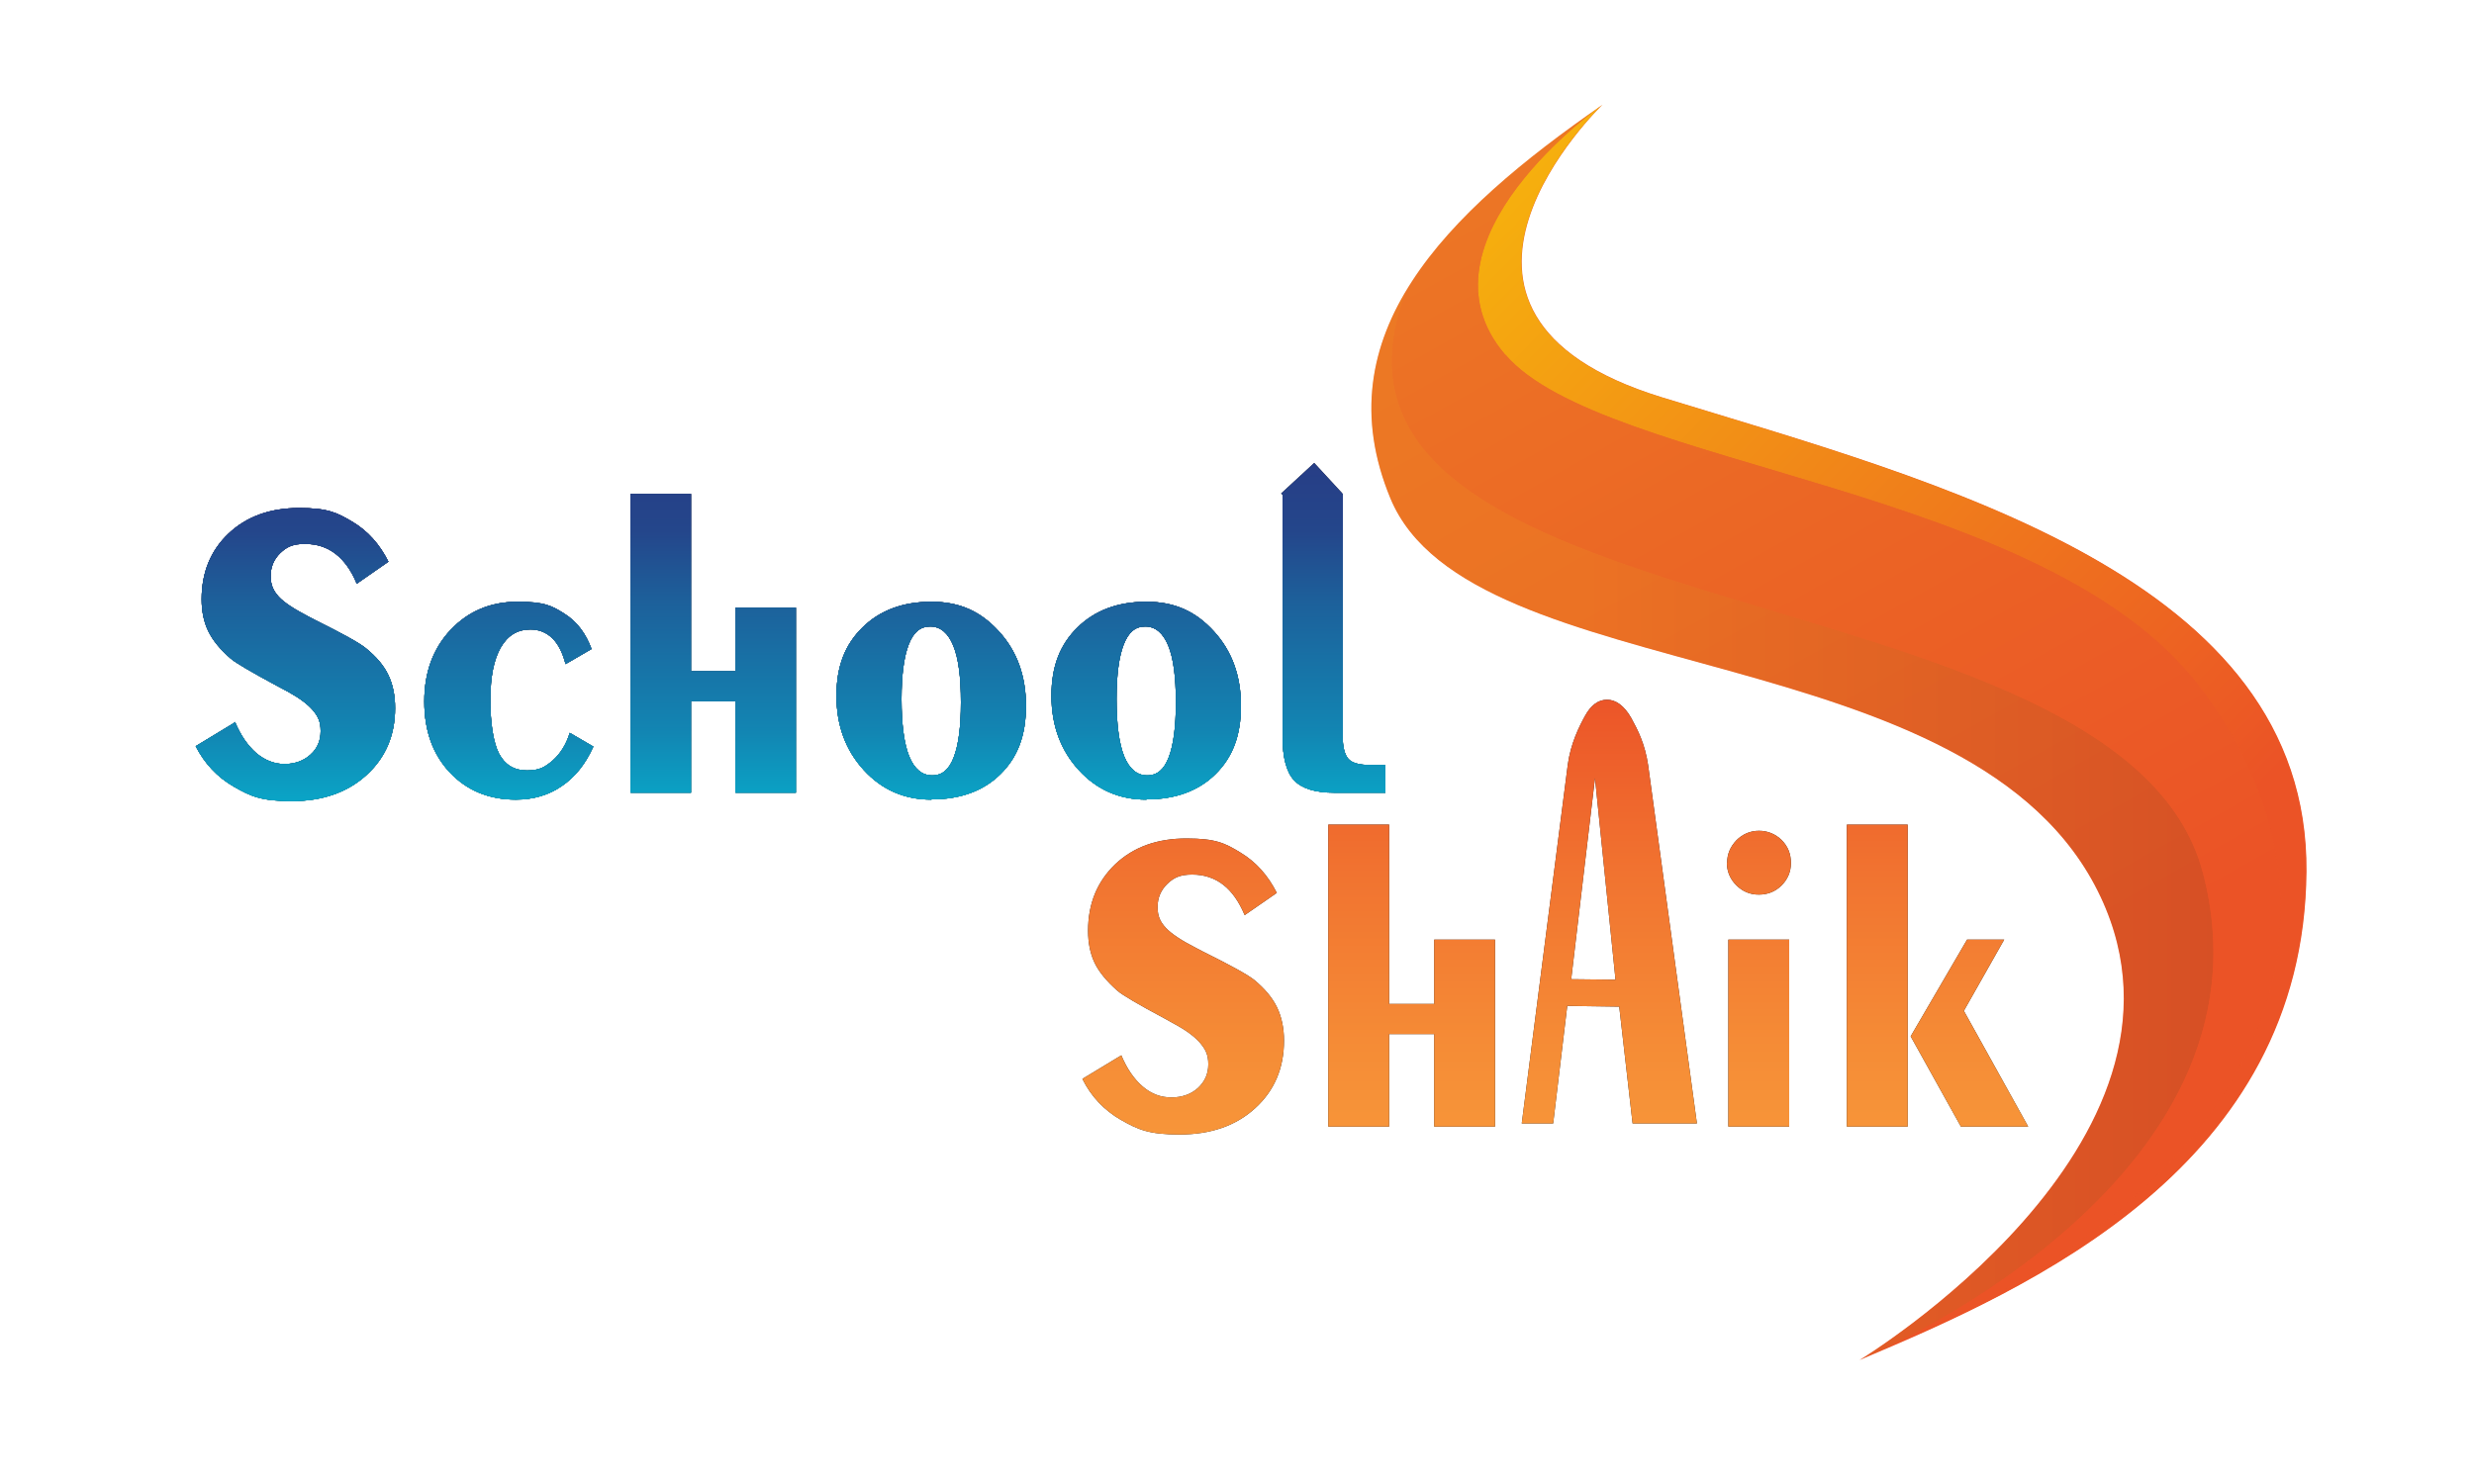
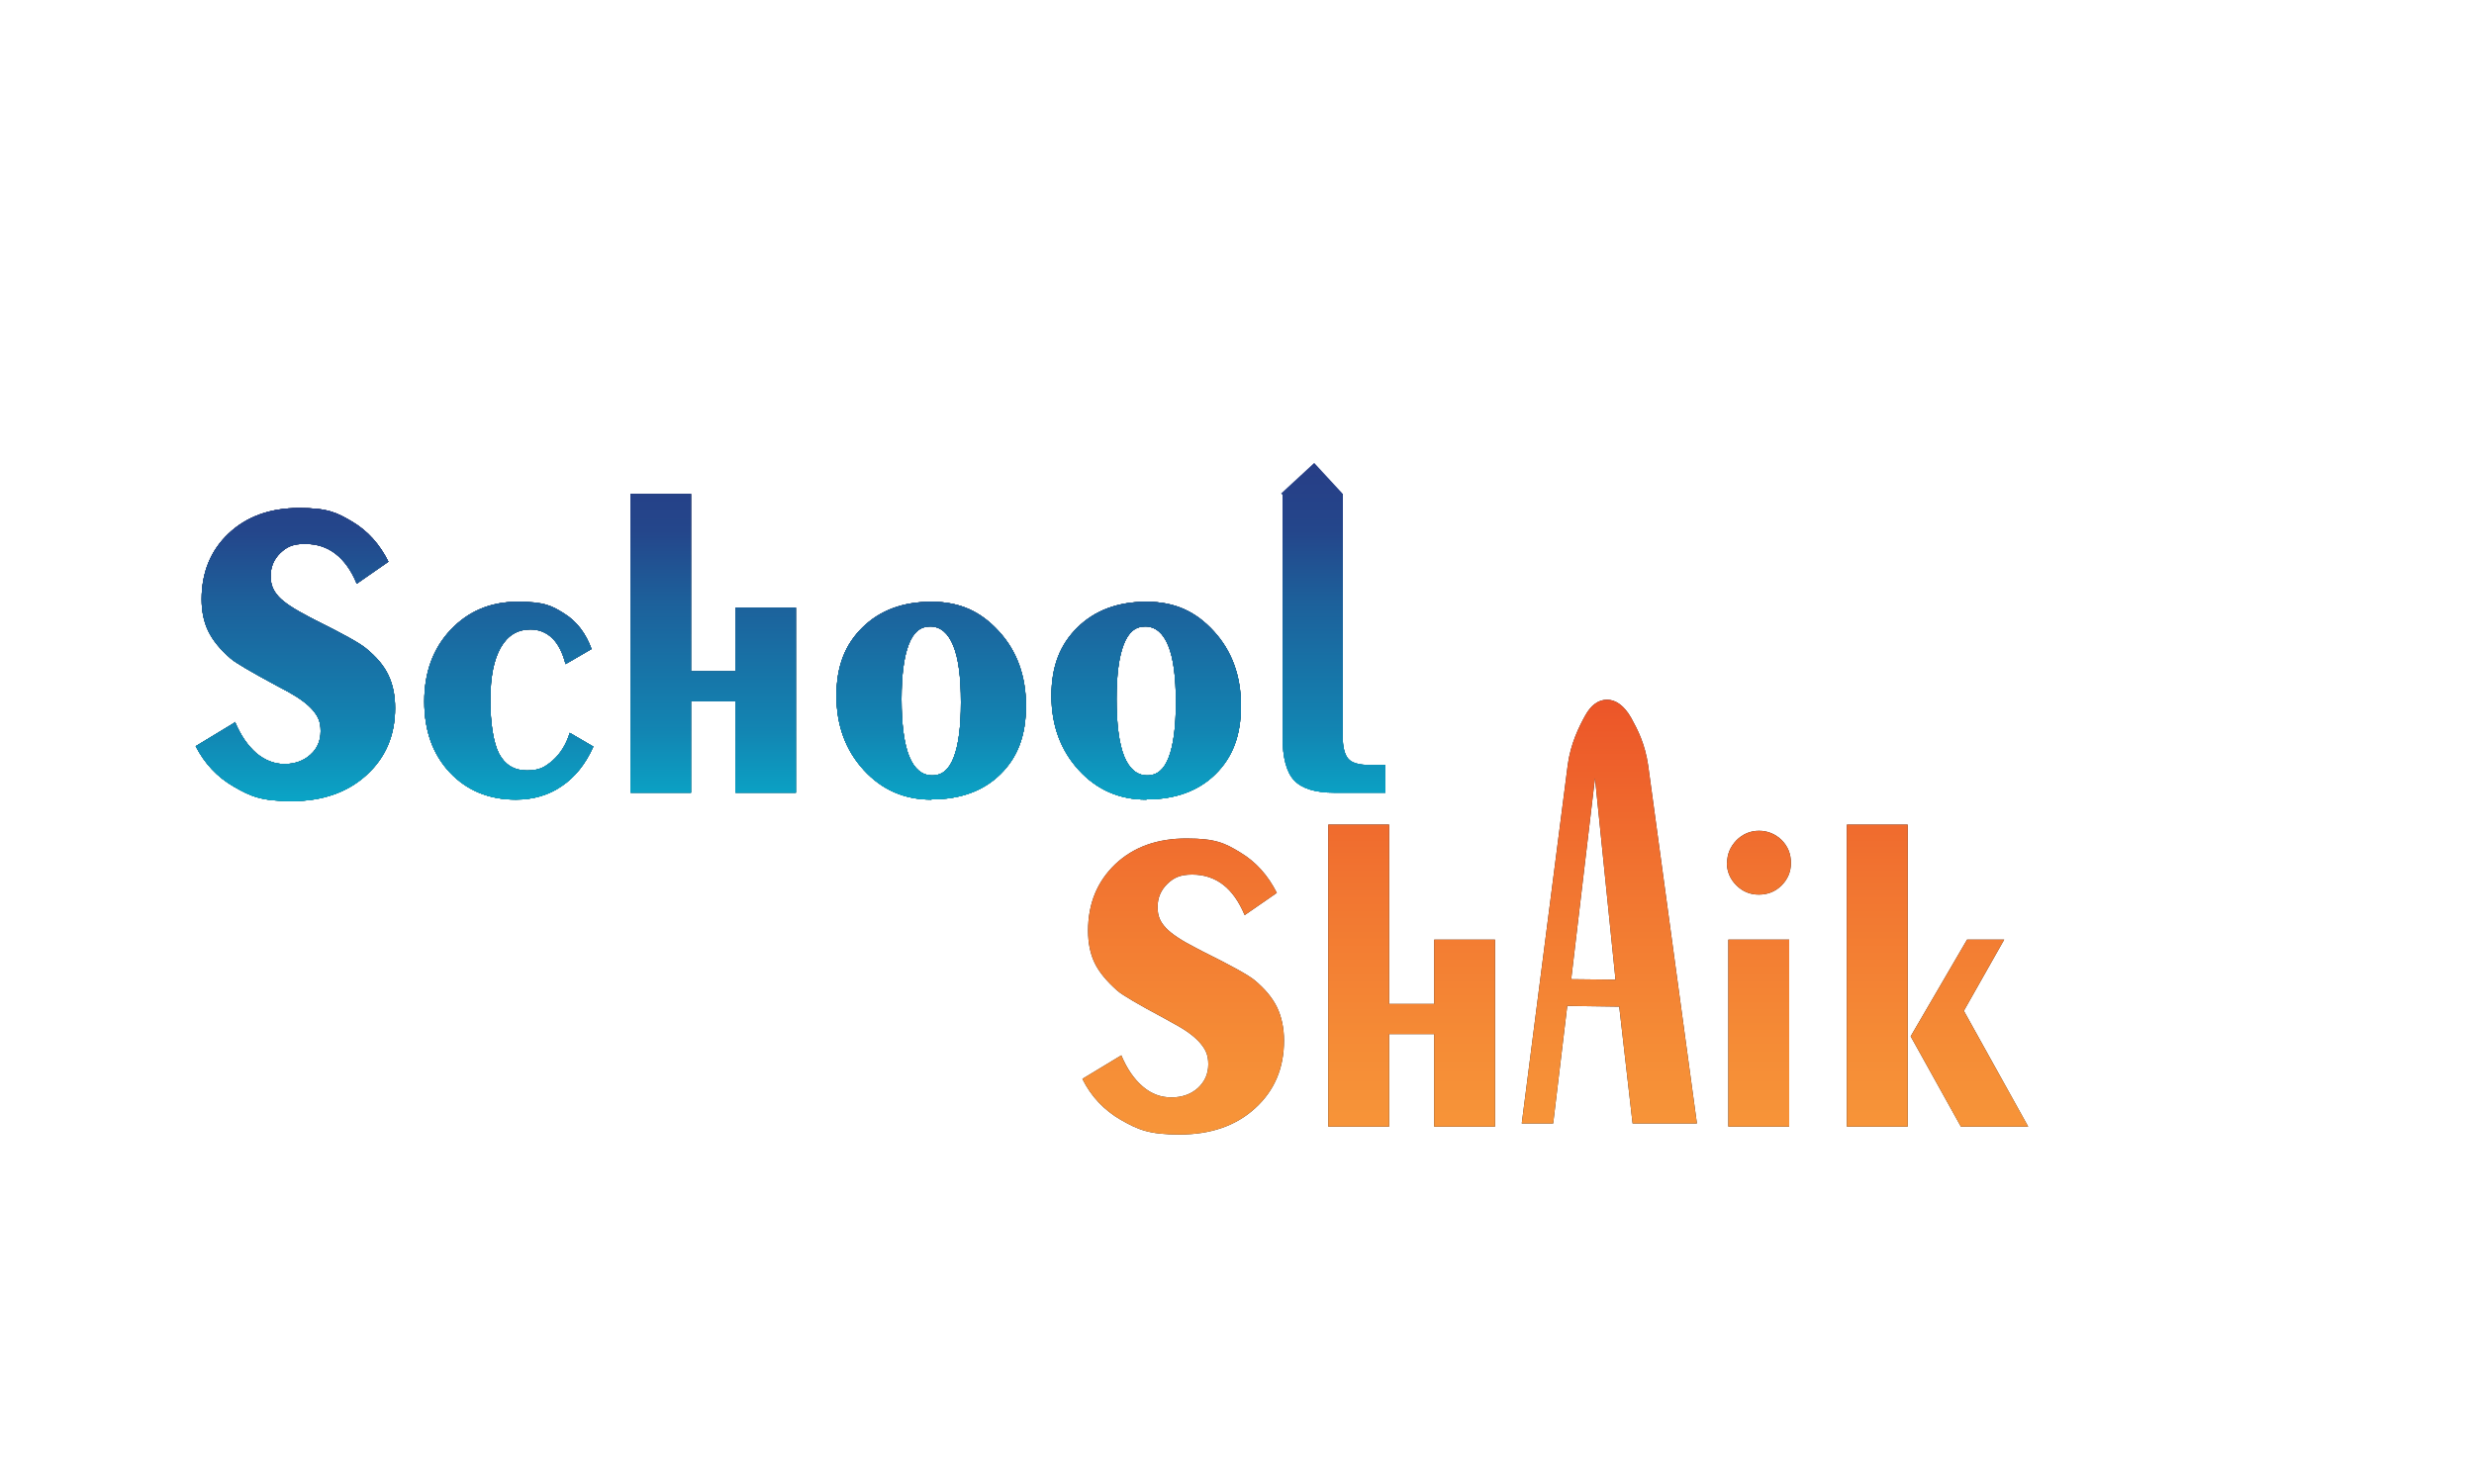
<svg xmlns="http://www.w3.org/2000/svg" xmlns:xlink="http://www.w3.org/1999/xlink" viewBox="0 0 1000 600">
  <defs>
    <style>      .st0 {        fill: url(#linear-gradient2);      }      .st1 {        clip-path: url(#clippath-21);      }      .st2 {        clip-path: url(#clippath-15);      }      .st3 {        clip-path: url(#clippath-4);      }      .st4 {        fill: url(#linear-gradient10);      }      .st5 {        clip-path: url(#clippath-22);      }      .st6 {        mask: url(#mask-1);      }      .st7 {        clip-path: url(#clippath-23);      }      .st8 {        fill: #231f20;      }      .st9 {        mask: url(#mask);      }      .st10 {        fill: url(#linear-gradient1);      }      .st11 {        clip-path: url(#clippath-25);      }      .st12 {        clip-path: url(#clippath-27);      }      .st13 {        fill: url(#linear-gradient9);      }      .st14 {        clip-path: url(#clippath-11);      }      .st15 {        fill: url(#linear-gradient8);      }      .st16 {        fill: url(#linear-gradient11);      }      .st17 {        fill: none;      }      .st18 {        clip-path: url(#clippath-28);      }      .st19 {        fill: url(#linear-gradient16);      }      .st20 {        mask: url(#mask-2);      }      .st21 {        clip-path: url(#clippath-1);      }      .st22 {        isolation: isolate;      }      .st23 {        clip-path: url(#clippath-20);      }      .st24 {        fill: url(#linear-gradient12);      }      .st25 {        clip-path: url(#clippath-3);      }      .st26 {        clip-path: url(#clippath-26);      }      .st27 {        fill: url(#linear-gradient7);      }      .st28 {        clip-path: url(#clippath-12);      }      .st29 {        fill: url(#linear-gradient4);      }      .st30 {        clip-path: url(#clippath-14);      }      .st31 {        mix-blend-mode: multiply;        opacity: .4;      }      .st32 {        clip-path: url(#clippath-19);      }      .st33 {        fill: url(#linear-gradient14);      }      .st34 {        fill: url(#linear-gradient5);      }      .st35 {        fill: url(#linear-gradient3);      }      .st36 {        fill: url(#linear-gradient15);      }      .st37 {        fill: url(#linear-gradient6);      }      .st38 {        clip-path: url(#clippath-2);      }      .st39 {        clip-path: url(#clippath-13);      }      .st40 {        fill: url(#linear-gradient13);      }      .st41 {        fill: url(#linear-gradient);      }      .st42 {        clip-path: url(#clippath-24);      }      .st43 {        clip-path: url(#clippath);      }      .st44 {        mask: url(#mask-3);      }    </style>
    <clipPath id="clippath">
      <rect class="st17" x="1759.1" y="-850.4" width="433.1" height="498" />
    </clipPath>
    <clipPath id="clippath-1">
      <rect class="st17" x="-192.6" y="-941.2" width="3233.4" height="1818.8" />
    </clipPath>
    <clipPath id="clippath-2">
      <rect class="st17" x="-192.6" y="-941.2" width="3233.4" height="1818.8" />
    </clipPath>
    <clipPath id="clippath-3">
      <rect class="st17" x="-192.5" y="-941.2" width="1050" height="1818.8" />
    </clipPath>
    <linearGradient id="linear-gradient" x1="3509.4" y1="2141.8" x2="3513" y2="2141.8" gradientTransform="translate(1359458.9 2228127) rotate(-90) scale(634.6 -634.6)" gradientUnits="userSpaceOnUse">
      <stop offset="0" stop-color="#2a3680" />
      <stop offset=".4" stop-color="#215f99" />
      <stop offset="1" stop-color="#11afcb" />
    </linearGradient>
    <clipPath id="clippath-4">
      <rect class="st17" x="1070.4" y="63" width="886.1" height="522.5" />
    </clipPath>
    <linearGradient id="linear-gradient1" x1="3513.9" y1="2142.2" x2="3517.6" y2="2142.2" gradientTransform="translate(608680.2 996766.5) rotate(-90) scale(283.4 -283.4)" gradientUnits="userSpaceOnUse">
      <stop offset="0" stop-color="#ec8124" />
      <stop offset="1" stop-color="#eb5326" />
    </linearGradient>
    <clipPath id="clippath-11">
      <path class="st17" d="M81.2,701.3c41.2,99.5,257.5,94.8,383.6,176.2h196.5c-46.4-140.6-249.5-193.4-405.3-241.3-177.6-54.6-38.1-188.4-38.1-188.4-101.7,70.2-180.2,148.5-136.6,253.5" />
    </clipPath>
    <linearGradient id="linear-gradient2" x1="3491.9" y1="2130.9" x2="3495.5" y2="2130.9" gradientTransform="translate(-496381.9 -813596.8) rotate(90) scale(233.1 -233.1)" xlink:href="#linear-gradient1" />
    <clipPath id="clippath-12">
      <rect class="st17" x="-192.6" y="-941.2" width="3233.4" height="1818.8" />
    </clipPath>
    <clipPath id="clippath-13">
      <rect class="st17" x="68.9" y="566.7" width="542.2" height="689.6" />
    </clipPath>
    <clipPath id="clippath-14">
      <path class="st17" d="M383.1,1256.3s274.2-112.5,221.1-314C551.2,740.9,3.6,793.5,91.8,566.7c-24.3,40.1-31.5,84.3-10.6,134.6,51.6,124.5,377.1,85.9,457.3,256.8,74.5,158.9-155.3,298.2-155.3,298.2" />
    </clipPath>
    <linearGradient id="linear-gradient3" x1="3481.4" y1="2148.5" x2="3485" y2="2148.5" gradientTransform="translate(-518831.4 321152.4) scale(149.1 -149.1)" gradientUnits="userSpaceOnUse">
      <stop offset="0" stop-color="#000" />
      <stop offset="1" stop-color="#fff" />
    </linearGradient>
    <mask id="mask" x="3.6" y="566.7" width="653.7" height="689.6" maskUnits="userSpaceOnUse">
      <rect class="st35" x="3.6" y="566.7" width="653.7" height="689.6" />
    </mask>
    <linearGradient id="linear-gradient4" x1="3481.4" y1="2148.5" x2="3485" y2="2148.5" gradientTransform="translate(-518831.5 321152.4) scale(149.1 -149.1)" gradientUnits="userSpaceOnUse">
      <stop offset="0" stop-color="#ec8124" />
      <stop offset="1" stop-color="#a43723" />
      <stop offset="1" stop-color="#a23523" />
    </linearGradient>
    <clipPath id="clippath-15">
      <path class="st17" d="M155.2,608.8c62.7,73.1,348.2,84,447,213.9,13.3,17.4,24.3,35.8,32.7,54.8h26.3c-46.4-140.6-249.5-193.4-405.3-241.3-177.6-54.6-38.1-188.4-38.1-188.4,0,0-125.3,87.9-62.6,161" />
    </clipPath>
    <linearGradient id="linear-gradient5" x1="3491.2" y1="2135.7" x2="3494.8" y2="2135.7" gradientTransform="translate(-574229.2 -939086.4) rotate(90) scale(269 -269)" gradientUnits="userSpaceOnUse">
      <stop offset="0" stop-color="#fff" />
      <stop offset="1" stop-color="#000" />
      <stop offset="1" stop-color="#000" />
    </linearGradient>
    <mask id="mask-1" x="-136.4" y="156.6" width="1012.3" height="1012.2" maskUnits="userSpaceOnUse">
      <rect class="st34" x="12.8" y="303.7" width="713.9" height="717.9" transform="translate(-363.9 468.9) rotate(-46)" />
    </mask>
    <linearGradient id="linear-gradient6" x1="3491.2" y1="2135.7" x2="3494.8" y2="2135.7" gradientTransform="translate(-574229.2 -939086.4) rotate(90) scale(269 -269)" gradientUnits="userSpaceOnUse">
      <stop offset="0" stop-color="#fce300" />
      <stop offset="1" stop-color="#eb5326" />
      <stop offset="1" stop-color="#eb5326" />
    </linearGradient>
    <linearGradient id="linear-gradient7" x1="628.7" y1="282.7" x2="628.7" y2="458.5" gradientUnits="userSpaceOnUse">
      <stop offset="0" stop-color="#ec5528" />
      <stop offset=".4" stop-color="#f17330" />
      <stop offset=".8" stop-color="#f58c36" />
      <stop offset="1" stop-color="#f79539" />
    </linearGradient>
    <linearGradient id="linear-gradient8" x1="319.7" y1="323.5" x2="319.7" y2="187.5" gradientUnits="userSpaceOnUse">
      <stop offset="0" stop-color="#0aa4c6" />
      <stop offset=".2" stop-color="#1286b3" />
      <stop offset=".6" stop-color="#1d5f9a" />
      <stop offset=".8" stop-color="#24468b" />
      <stop offset="1" stop-color="#273e86" />
    </linearGradient>
    <linearGradient id="linear-gradient9" gradientTransform="translate(275.8 -306.5) rotate(42.7)" xlink:href="#linear-gradient8" />
    <clipPath id="clippath-19">
      <rect class="st17" x="498.4" y="14.7" width="496.2" height="570.5" />
    </clipPath>
    <clipPath id="clippath-20">
-       <rect class="st17" x="-1737.6" y="-89.3" width="3704.4" height="2083.7" />
-     </clipPath>
+       </clipPath>
    <clipPath id="clippath-21">
      <rect class="st17" x="-1737.6" y="-89.3" width="3704.4" height="2083.7" />
    </clipPath>
    <clipPath id="clippath-22">
      <rect class="st17" x="-1737.6" y="-89.3" width="1202.9" height="2083.7" />
    </clipPath>
    <linearGradient id="linear-gradient10" x1="3509.6" y1="2144.5" x2="3513.8" y2="2144.5" gradientTransform="translate(1359724.9 2229453.8) rotate(-90) scale(634.6 -634.6)" xlink:href="#linear-gradient" />
    <clipPath id="clippath-23">
      <rect class="st17" x="-290.6" y="1061.3" width="1015.1" height="598.6" />
    </clipPath>
    <linearGradient id="linear-gradient11" x1="3514.3" y1="2148" x2="3518.5" y2="2148" gradientTransform="translate(609033.3 997986.8) rotate(-90) scale(283.4 -283.4)" xlink:href="#linear-gradient1" />
    <clipPath id="clippath-24">
      <path class="st17" d="M562,201.5c32.4,78.2,236.8,53.9,287.1,161.2,46.8,99.8-97.5,187.2-97.5,187.2,69-29.1,179.7-78.1,180.7-197.5,1-119.3-149.1-157.6-260.6-191.8-111.5-34.3-23.9-118.3-23.9-118.3-63.8,44.1-113.1,93.2-85.8,159.2" />
    </clipPath>
    <linearGradient id="linear-gradient12" x1="3480.7" y1="2122.6" x2="3484.8" y2="2122.6" gradientTransform="translate(-270405.2 -444577) rotate(90) scale(127.7 -127.7)" xlink:href="#linear-gradient1" />
    <clipPath id="clippath-25">
-       <rect class="st17" x="-1737.6" y="-89.3" width="3704.4" height="2083.7" />
-     </clipPath>
+       </clipPath>
    <clipPath id="clippath-26">
      <rect class="st17" x="554.3" y="117" width="340.4" height="432.9" />
    </clipPath>
    <clipPath id="clippath-27">
      <path class="st17" d="M751.6,549.9s172.1-70.6,138.8-197.1c-33.3-126.5-377.1-93.5-321.7-235.8-15.3,25.2-19.8,52.9-6.7,84.5,32.4,78.2,236.8,53.9,287.1,161.2,46.8,99.8-97.5,187.2-97.5,187.2" />
    </clipPath>
    <linearGradient id="linear-gradient13" x1="3462" y1="2157.5" x2="3466.2" y2="2157.5" gradientTransform="translate(-282202.9 176541.8) scale(81.7 -81.7)" xlink:href="#linear-gradient3" />
    <mask id="mask-2" x="513.4" y="117" width="410.4" height="432.9" maskUnits="userSpaceOnUse">
      <rect class="st40" x="513.4" y="117" width="410.4" height="432.9" />
    </mask>
    <linearGradient id="linear-gradient14" x1="3462" y1="2157.5" x2="3466.2" y2="2157.5" gradientTransform="translate(-282202.9 176541.8) scale(81.7 -81.7)" xlink:href="#linear-gradient4" />
    <clipPath id="clippath-28">
      <path class="st17" d="M608.5,143.4c39.3,45.9,218.6,52.7,280.6,134.3,61.5,80.8,45.1,192.7-126.8,267.6,69.1-29.7,168.9-79.6,169.9-192.9,1-119.3-149.1-157.6-260.6-191.8-111.5-34.3-23.9-118.3-23.9-118.3,0,0-78.6,55.2-39.3,101.1" />
    </clipPath>
    <linearGradient id="linear-gradient15" x1="3479.8" y1="2131.5" x2="3483.9" y2="2131.5" gradientTransform="translate(-313486 -513099.8) rotate(90) scale(147.4 -147.4)" xlink:href="#linear-gradient5" />
    <mask id="mask-3" x="308.9" y="-152.8" width="893" height="893.1" maskUnits="userSpaceOnUse">
      <rect class="st36" x="438.9" y="-21.3" width="633" height="630.1" transform="translate(19.6 633.7) rotate(-46)" />
    </mask>
    <linearGradient id="linear-gradient16" x1="3479.8" y1="2131.5" x2="3483.9" y2="2131.5" gradientTransform="translate(-313485.9 -513099.8) rotate(90) scale(147.4 -147.4)" xlink:href="#linear-gradient6" />
  </defs>
  <g class="st22">
    <g id="Layer_1">
      <g class="st43">
        <g class="st21">
          <g class="st38">
            <g class="st25">
              <rect class="st41" x="-681.8" y="-1046.1" width="2028.5" height="2028.5" transform="translate(119.9 225.7) rotate(-45)" />
            </g>
            <g class="st3">
              <rect class="st10" x="1015.5" y="-173.7" width="996" height="996" transform="translate(214 1165.2) rotate(-45)" />
            </g>
            <g class="st14">
              <rect class="st0" x="-27.5" y="323.2" width="753.9" height="679" transform="translate(-278.4 254) rotate(-29.1)" />
            </g>
            <g class="st28">
              <g class="st31">
                <g class="st39">
                  <g class="st30">
                    <g class="st9">
                      <rect class="st29" x="3.6" y="566.7" width="653.7" height="689.6" />
                    </g>
                  </g>
                </g>
              </g>
            </g>
            <g class="st2">
              <g class="st6">
                <rect class="st37" x="12.8" y="303.7" width="713.9" height="717.9" transform="translate(-363.9 468.9) rotate(-46)" />
              </g>
            </g>
          </g>
        </g>
      </g>
      <g>
        <g>
          <g>
            <path class="st8" d="M453.2,426.6c2.3,5.5,5.2,9.7,8.7,12.7,3.5,3,7.3,4.4,11.6,4.4s7.9-1.3,10.7-3.8c2.8-2.6,4.2-5.8,4.2-9.6s-1.1-6-3.2-8.5c-2.1-2.5-5.5-5.1-10.3-7.7l-4.5-2.5c-10.3-5.5-16.6-9.2-18.7-11-4.3-3.8-7.4-7.5-9.2-11.2-1.8-3.7-2.7-8.1-2.7-13.1,0-11,3.7-19.9,11-26.9,7.4-7,17-10.4,28.8-10.4s15.6,1.9,21.8,5.7c6.3,3.8,11.1,9.2,14.7,16.3l-13,9c-2.3-5.5-5.2-9.6-8.7-12.3-3.5-2.7-7.7-4.1-12.5-4.1s-7.4,1.2-10,3.7c-2.6,2.5-4,5.6-4,9.4s1.1,6,3.3,8.4c2.2,2.4,6.4,5.2,12.7,8.4l2.1,1.1c11.7,5.8,18.7,9.7,21.1,11.7,4.2,3.5,7.2,7.1,9.1,11,1.8,3.8,2.8,8.3,2.8,13.4,0,11.2-3.9,20.3-11.7,27.4-7.8,7.1-18,10.6-30.5,10.6s-16.8-2-23.7-5.9c-6.8-3.9-12.1-9.5-15.6-16.6l15.7-9.5Z" />
            <path class="st8" d="M536.9,455.5v-122.1h24.6v72.5h18.2v-26h24.6v75.6h-24.6v-37.4h-18.2v37.4h-24.6Z" />
            <path class="st8" d="M633.5,406.6l-5.7,47.6h-12.7s18.6-145,18.6-145c1.1-8.4,4.6-15.5,7-19.8,2.4-4.4,5.4-6.5,8.9-6.5s6.9,2.4,9.7,7.3c2.7,4.9,5.6,10.5,6.9,19.3l19.7,144.7h-26l-5.4-47.2-21-.3ZM635.1,395.9l17.9.2-8.3-81.5-9.6,81.2Z" />
            <path class="st8" d="M698.1,348.9c0-3.6,1.3-6.6,3.8-9.2,2.5-2.5,5.6-3.8,9.1-3.8s6.7,1.3,9.2,3.8c2.5,2.5,3.7,5.6,3.7,9.2s-1.3,6.6-3.8,9.1c-2.5,2.5-5.6,3.7-9.2,3.7s-6.6-1.3-9.1-3.8c-2.5-2.5-3.8-5.6-3.8-9.1ZM698.6,455.5v-75.6h24.6v75.6h-24.6Z" />
            <path class="st8" d="M746.5,455.5v-122.1h24.6v122.1h-24.6ZM792.6,455.5l-20.3-36.5,22.8-39.1h15l-16.3,28.8,26,46.8h-27.2Z" />
          </g>
          <g>
            <path class="st27" d="M453.2,426.6c2.3,5.5,5.2,9.7,8.7,12.7,3.5,3,7.3,4.4,11.6,4.4s7.9-1.3,10.7-3.8c2.8-2.6,4.2-5.8,4.2-9.6s-1.1-6-3.2-8.5c-2.1-2.5-5.5-5.1-10.3-7.7l-4.5-2.5c-10.3-5.5-16.6-9.2-18.7-11-4.3-3.8-7.4-7.5-9.2-11.2-1.8-3.7-2.7-8.1-2.7-13.1,0-11,3.7-19.9,11-26.9,7.4-7,17-10.4,28.8-10.4s15.6,1.9,21.8,5.7c6.3,3.8,11.1,9.2,14.7,16.3l-13,9c-2.3-5.5-5.2-9.6-8.7-12.3-3.5-2.7-7.7-4.1-12.5-4.1s-7.4,1.2-10,3.7c-2.6,2.5-4,5.6-4,9.4s1.1,6,3.3,8.4c2.2,2.4,6.4,5.2,12.7,8.4l2.1,1.1c11.7,5.8,18.7,9.7,21.1,11.7,4.2,3.5,7.2,7.1,9.1,11,1.8,3.8,2.8,8.3,2.8,13.4,0,11.2-3.9,20.3-11.7,27.4-7.8,7.1-18,10.6-30.5,10.6s-16.8-2-23.7-5.9c-6.8-3.9-12.1-9.5-15.6-16.6l15.7-9.5Z" />
            <path class="st27" d="M536.9,455.5v-122.1h24.6v72.5h18.2v-26h24.6v75.6h-24.6v-37.4h-18.2v37.4h-24.6Z" />
            <path class="st27" d="M633.5,406.6l-5.7,47.6h-12.7s18.6-145,18.6-145c1.1-8.4,4.6-15.5,7-19.8,2.4-4.4,5.4-6.5,8.9-6.5s6.9,2.4,9.7,7.3c2.7,4.9,5.6,10.5,6.9,19.3l19.7,144.7h-26l-5.4-47.2-21-.3ZM635.1,395.9l17.9.2-8.3-81.5-9.6,81.2Z" />
            <path class="st27" d="M698.1,348.9c0-3.6,1.3-6.6,3.8-9.2,2.5-2.5,5.6-3.8,9.1-3.8s6.7,1.3,9.2,3.8c2.5,2.5,3.7,5.6,3.7,9.2s-1.3,6.6-3.8,9.1c-2.5,2.5-5.6,3.7-9.2,3.7s-6.6-1.3-9.1-3.8c-2.5-2.5-3.8-5.6-3.8-9.1ZM698.6,455.5v-75.6h24.6v75.6h-24.6Z" />
            <path class="st27" d="M746.5,455.5v-122.1h24.6v122.1h-24.6ZM792.6,455.5l-20.3-36.5,22.8-39.1h15l-16.3,28.8,26,46.8h-27.2Z" />
          </g>
        </g>
        <g>
          <g>
            <g>
              <g>
                <path class="st8" d="M95,291.9c2.3,5.5,5.2,9.6,8.6,12.6,3.5,2.9,7.3,4.4,11.4,4.4s7.8-1.3,10.5-3.8c2.8-2.5,4.1-5.7,4.1-9.5s-1-5.9-3.1-8.4c-2.1-2.5-5.5-5-10.2-7.6l-4.5-2.4c-10.2-5.5-16.4-9.1-18.5-10.9-4.3-3.7-7.3-7.4-9.1-11.1-1.8-3.7-2.7-8-2.7-12.9,0-10.8,3.6-19.7,10.9-26.6,7.3-6.9,16.8-10.3,28.5-10.3s15.4,1.9,21.6,5.6c6.2,3.7,11,9.1,14.5,16.1l-12.8,8.9c-2.2-5.4-5.1-9.4-8.6-12.1-3.5-2.7-7.6-4-12.4-4s-7.3,1.2-9.9,3.7c-2.6,2.5-3.9,5.6-3.9,9.3s1.1,5.9,3.2,8.3c2.2,2.4,6.3,5.1,12.5,8.3l2.1,1.1c11.5,5.7,18.5,9.6,20.8,11.6,4.2,3.4,7.2,7,9,10.8,1.8,3.8,2.7,8.2,2.7,13.3,0,11.1-3.9,20.1-11.6,27.1-7.7,7-17.8,10.5-30.1,10.5s-16.6-1.9-23.4-5.8c-6.8-3.9-11.9-9.4-15.5-16.4l15.5-9.4Z" />
                <path class="st8" d="M239.8,301.9c-3.1,7-7.4,12.3-12.7,15.9-5.3,3.7-11.6,5.5-18.6,5.5-10.9,0-19.8-3.7-26.7-11-6.9-7.4-10.3-16.9-10.3-28.7s3.6-21.5,10.7-29c7.1-7.5,16.1-11.3,27-11.3s13.8,1.6,18.9,4.8c5.1,3.2,8.7,8,11,14.3l-10.5,6.1c-1.2-4.7-3-8.2-5.4-10.5-2.4-2.3-5.3-3.5-8.8-3.5-5.2,0-9.2,2.4-12,7.3-2.8,4.9-4.2,11.9-4.2,21.2s1.2,17.2,3.5,21.7c2.4,4.5,6.1,6.8,11.3,6.8s7.3-1.4,10.5-4.1c3.1-2.8,5.4-6.5,6.8-11.1l9.6,5.6Z" />
                <path class="st8" d="M254.9,320.5v-120.8h24.4v71.7h18v-25.7h24.4v74.8h-24.4v-36.9h-18v36.9h-24.4Z" />
                <path class="st8" d="M376.5,323.3c-11,0-20.1-4-27.4-12-7.3-8-11-18-11-30s3.5-20.7,10.5-27.6c7-6.9,16.3-10.4,27.9-10.4s20,4,27.3,12c7.3,8,10.9,18,10.9,30.1s-3.4,20.8-10.3,27.6c-6.9,6.8-16.2,10.2-27.9,10.2ZM388.4,283.9c0-10.2-1-17.8-3.1-22.9-2.1-5.1-5.2-7.7-9.3-7.7s-6.8,2.4-8.7,7.3c-1.9,4.9-2.9,12.2-2.9,22.1s1,17.9,3.1,23.1c2.1,5.1,5.2,7.7,9.3,7.7s6.8-2.4,8.7-7.3,2.9-12.3,2.9-22.2Z" />
                <path class="st8" d="M463.4,323.3c-11,0-20.1-4-27.4-12-7.3-8-11-18-11-30s3.5-20.7,10.5-27.6c7-6.9,16.3-10.4,27.9-10.4s20,4,27.3,12c7.3,8,10.9,18,10.9,30.1s-3.4,20.8-10.3,27.6c-6.9,6.8-16.2,10.2-27.9,10.2ZM475.3,283.9c0-10.2-1-17.8-3.1-22.9-2.1-5.1-5.2-7.7-9.3-7.7s-6.8,2.4-8.7,7.3c-1.9,4.9-2.9,12.2-2.9,22.1s1,17.9,3.1,23.1c2.1,5.1,5.2,7.7,9.3,7.7s6.8-2.4,8.7-7.3,2.9-12.3,2.9-22.2Z" />
-                 <path class="st8" d="M542.7,297.4c0,4.6.8,7.7,2.3,9.4,1.5,1.7,4.5,2.5,8.9,2.5h6.1v11.2h-20.7c-7.7,0-13.1-1.7-16.2-5-3.1-3.3-4.7-9.2-4.7-17.8v-98h24.4v97.7Z" />
              </g>
              <g>
                <path class="st8" d="M95,291.9c2.3,5.5,5.2,9.6,8.6,12.6,3.5,2.9,7.3,4.4,11.4,4.4s7.8-1.3,10.5-3.8c2.8-2.5,4.1-5.7,4.1-9.5s-1-5.9-3.1-8.4c-2.1-2.5-5.5-5-10.2-7.6l-4.5-2.4c-10.2-5.5-16.4-9.1-18.5-10.9-4.3-3.7-7.3-7.4-9.1-11.1-1.8-3.7-2.7-8-2.7-12.9,0-10.8,3.6-19.7,10.9-26.6,7.3-6.9,16.8-10.3,28.5-10.3s15.4,1.9,21.6,5.6c6.2,3.7,11,9.1,14.5,16.1l-12.8,8.9c-2.2-5.4-5.1-9.4-8.6-12.1-3.5-2.7-7.6-4-12.4-4s-7.3,1.2-9.9,3.7c-2.6,2.5-3.9,5.6-3.9,9.3s1.1,5.9,3.2,8.3c2.2,2.4,6.3,5.1,12.5,8.3l2.1,1.1c11.5,5.7,18.5,9.6,20.8,11.6,4.2,3.4,7.2,7,9,10.8,1.8,3.8,2.7,8.2,2.7,13.3,0,11.1-3.9,20.1-11.6,27.1-7.7,7-17.8,10.5-30.1,10.5s-16.6-1.9-23.4-5.8c-6.8-3.9-11.9-9.4-15.5-16.4l15.5-9.4Z" />
                <path class="st8" d="M239.8,301.9c-3.1,7-7.4,12.3-12.7,15.9-5.3,3.7-11.6,5.5-18.6,5.5-10.9,0-19.8-3.7-26.7-11-6.9-7.4-10.3-16.9-10.3-28.7s3.6-21.5,10.7-29c7.1-7.5,16.1-11.3,27-11.3s13.8,1.6,18.9,4.8c5.1,3.2,8.7,8,11,14.3l-10.5,6.1c-1.2-4.7-3-8.2-5.4-10.5-2.4-2.3-5.3-3.5-8.8-3.5-5.2,0-9.2,2.4-12,7.3-2.8,4.9-4.2,11.9-4.2,21.2s1.2,17.2,3.5,21.7c2.4,4.5,6.1,6.8,11.3,6.8s7.3-1.4,10.5-4.1c3.1-2.8,5.4-6.5,6.8-11.1l9.6,5.6Z" />
                <path class="st8" d="M254.9,320.5v-120.8h24.4v71.7h18v-25.7h24.4v74.8h-24.4v-36.9h-18v36.9h-24.4Z" />
                <path class="st8" d="M376.5,323.3c-11,0-20.1-4-27.4-12-7.3-8-11-18-11-30s3.5-20.7,10.5-27.6c7-6.9,16.3-10.4,27.9-10.4s20,4,27.3,12c7.3,8,10.9,18,10.9,30.1s-3.4,20.8-10.3,27.6c-6.9,6.8-16.2,10.2-27.9,10.2ZM388.4,283.9c0-10.2-1-17.8-3.1-22.9-2.1-5.1-5.2-7.7-9.3-7.7s-6.8,2.4-8.7,7.3c-1.9,4.9-2.9,12.2-2.9,22.1s1,17.9,3.1,23.1c2.1,5.1,5.2,7.7,9.3,7.7s6.8-2.4,8.7-7.3,2.9-12.3,2.9-22.2Z" />
                <path class="st8" d="M463.4,323.3c-11,0-20.1-4-27.4-12-7.3-8-11-18-11-30s3.5-20.7,10.5-27.6c7-6.9,16.3-10.4,27.9-10.4s20,4,27.3,12c7.3,8,10.9,18,10.9,30.1s-3.4,20.8-10.3,27.6c-6.9,6.8-16.2,10.2-27.9,10.2ZM475.3,283.9c0-10.2-1-17.8-3.1-22.9-2.1-5.1-5.2-7.7-9.3-7.7s-6.8,2.4-8.7,7.3c-1.9,4.9-2.9,12.2-2.9,22.1s1,17.9,3.1,23.1c2.1,5.1,5.2,7.7,9.3,7.7s6.8-2.4,8.7-7.3,2.9-12.3,2.9-22.2Z" />
                <path class="st8" d="M542.7,297.4c0,4.6.8,7.7,2.3,9.4,1.5,1.7,4.5,2.5,8.9,2.5h6.1v11.2h-20.7c-7.7,0-13.1-1.7-16.2-5-3.1-3.3-4.7-9.2-4.7-17.8v-98h24.4v97.7Z" />
              </g>
            </g>
-             <rect class="st8" x="521.2" y="191.4" width="18.2" height="16.8" transform="translate(5 412.3) rotate(-42.7)" />
          </g>
          <g>
            <g>
              <g>
                <path class="st15" d="M95,291.9c2.3,5.5,5.2,9.6,8.6,12.6,3.5,2.9,7.3,4.4,11.4,4.4s7.8-1.3,10.5-3.8c2.8-2.5,4.1-5.7,4.1-9.5s-1-5.9-3.1-8.4c-2.1-2.5-5.5-5-10.2-7.6l-4.5-2.4c-10.2-5.5-16.4-9.1-18.5-10.9-4.3-3.7-7.3-7.4-9.1-11.1-1.8-3.7-2.7-8-2.7-12.9,0-10.8,3.6-19.7,10.9-26.6,7.3-6.9,16.8-10.3,28.5-10.3s15.4,1.9,21.6,5.6c6.2,3.7,11,9.1,14.5,16.1l-12.8,8.9c-2.2-5.4-5.1-9.4-8.6-12.1-3.5-2.7-7.6-4-12.4-4s-7.3,1.2-9.9,3.7c-2.6,2.5-3.9,5.6-3.9,9.3s1.1,5.9,3.2,8.3c2.2,2.4,6.3,5.1,12.5,8.3l2.1,1.1c11.5,5.7,18.5,9.6,20.8,11.6,4.2,3.4,7.2,7,9,10.8,1.8,3.8,2.7,8.2,2.7,13.3,0,11.1-3.9,20.1-11.6,27.1-7.7,7-17.8,10.5-30.1,10.5s-16.6-1.9-23.4-5.8c-6.8-3.9-11.9-9.4-15.5-16.4l15.5-9.4Z" />
                <path class="st15" d="M239.8,301.9c-3.1,7-7.4,12.3-12.7,15.9-5.3,3.7-11.6,5.5-18.6,5.5-10.9,0-19.8-3.7-26.7-11-6.9-7.4-10.3-16.9-10.3-28.7s3.6-21.5,10.7-29c7.1-7.5,16.1-11.3,27-11.3s13.8,1.6,18.9,4.8c5.1,3.2,8.7,8,11,14.3l-10.5,6.1c-1.2-4.7-3-8.2-5.4-10.5-2.4-2.3-5.3-3.5-8.8-3.5-5.2,0-9.2,2.4-12,7.3-2.8,4.9-4.2,11.9-4.2,21.2s1.2,17.2,3.5,21.7c2.4,4.5,6.1,6.8,11.3,6.8s7.3-1.4,10.5-4.1c3.1-2.8,5.4-6.5,6.8-11.1l9.6,5.6Z" />
                <path class="st15" d="M254.9,320.5v-120.8h24.4v71.7h18v-25.7h24.4v74.8h-24.4v-36.9h-18v36.9h-24.4Z" />
                <path class="st15" d="M376.5,323.3c-11,0-20.1-4-27.4-12-7.3-8-11-18-11-30s3.5-20.7,10.5-27.6c7-6.9,16.3-10.4,27.9-10.4s20,4,27.3,12c7.3,8,10.9,18,10.9,30.1s-3.4,20.8-10.3,27.6c-6.9,6.8-16.2,10.2-27.9,10.2ZM388.4,283.9c0-10.2-1-17.8-3.1-22.9-2.1-5.1-5.2-7.7-9.3-7.7s-6.8,2.4-8.7,7.3c-1.9,4.9-2.9,12.2-2.9,22.1s1,17.9,3.1,23.1c2.1,5.1,5.2,7.7,9.3,7.7s6.8-2.4,8.7-7.3,2.9-12.3,2.9-22.2Z" />
                <path class="st15" d="M463.4,323.3c-11,0-20.1-4-27.4-12-7.3-8-11-18-11-30s3.5-20.7,10.5-27.6c7-6.9,16.3-10.4,27.9-10.4s20,4,27.3,12c7.3,8,10.9,18,10.9,30.1s-3.4,20.8-10.3,27.6c-6.9,6.8-16.2,10.2-27.9,10.2ZM475.3,283.9c0-10.2-1-17.8-3.1-22.9-2.1-5.1-5.2-7.7-9.3-7.7s-6.8,2.4-8.7,7.3c-1.9,4.9-2.9,12.2-2.9,22.1s1,17.9,3.1,23.1c2.1,5.1,5.2,7.7,9.3,7.7s6.8-2.4,8.7-7.3,2.9-12.3,2.9-22.2Z" />
                <path class="st15" d="M542.7,297.4c0,4.6.8,7.7,2.3,9.4,1.5,1.7,4.5,2.5,8.9,2.5h6.1v11.2h-20.7c-7.7,0-13.1-1.7-16.2-5-3.1-3.3-4.7-9.2-4.7-17.8v-98h24.4v97.7Z" />
              </g>
              <g>
                <path class="st15" d="M95,291.9c2.3,5.5,5.2,9.6,8.6,12.6,3.5,2.9,7.3,4.4,11.4,4.4s7.8-1.3,10.5-3.8c2.8-2.5,4.1-5.7,4.1-9.5s-1-5.9-3.1-8.4c-2.1-2.5-5.5-5-10.2-7.6l-4.5-2.4c-10.2-5.5-16.4-9.1-18.5-10.9-4.3-3.7-7.3-7.4-9.1-11.1-1.8-3.7-2.7-8-2.7-12.9,0-10.8,3.6-19.7,10.9-26.6,7.3-6.9,16.8-10.3,28.5-10.3s15.4,1.9,21.6,5.6c6.2,3.7,11,9.1,14.5,16.1l-12.8,8.9c-2.2-5.4-5.1-9.4-8.6-12.1-3.5-2.7-7.6-4-12.4-4s-7.3,1.2-9.9,3.7c-2.6,2.5-3.9,5.6-3.9,9.3s1.1,5.9,3.2,8.3c2.2,2.4,6.3,5.1,12.5,8.3l2.1,1.1c11.5,5.7,18.5,9.6,20.8,11.6,4.2,3.4,7.2,7,9,10.8,1.8,3.8,2.7,8.2,2.7,13.3,0,11.1-3.9,20.1-11.6,27.1-7.7,7-17.8,10.5-30.1,10.5s-16.6-1.9-23.4-5.8c-6.8-3.9-11.9-9.4-15.5-16.4l15.5-9.4Z" />
                <path class="st15" d="M239.8,301.9c-3.1,7-7.4,12.3-12.7,15.9-5.3,3.7-11.6,5.5-18.6,5.5-10.9,0-19.8-3.7-26.7-11-6.9-7.4-10.3-16.9-10.3-28.7s3.6-21.5,10.7-29c7.1-7.5,16.1-11.3,27-11.3s13.8,1.6,18.9,4.8c5.1,3.2,8.7,8,11,14.3l-10.5,6.1c-1.2-4.7-3-8.2-5.4-10.5-2.4-2.3-5.3-3.5-8.8-3.5-5.2,0-9.2,2.4-12,7.3-2.8,4.9-4.2,11.9-4.2,21.2s1.2,17.2,3.5,21.7c2.4,4.5,6.1,6.8,11.3,6.8s7.3-1.4,10.5-4.1c3.1-2.8,5.4-6.5,6.8-11.1l9.6,5.6Z" />
                <path class="st15" d="M254.9,320.5v-120.8h24.4v71.7h18v-25.7h24.4v74.8h-24.4v-36.9h-18v36.9h-24.4Z" />
                <path class="st15" d="M376.5,323.3c-11,0-20.1-4-27.4-12-7.3-8-11-18-11-30s3.5-20.7,10.5-27.6c7-6.9,16.3-10.4,27.9-10.4s20,4,27.3,12c7.3,8,10.9,18,10.9,30.1s-3.4,20.8-10.3,27.6c-6.9,6.8-16.2,10.2-27.9,10.2ZM388.4,283.9c0-10.2-1-17.8-3.1-22.9-2.1-5.1-5.2-7.7-9.3-7.7s-6.8,2.4-8.7,7.3c-1.9,4.9-2.9,12.2-2.9,22.1s1,17.9,3.1,23.1c2.1,5.1,5.2,7.7,9.3,7.7s6.8-2.4,8.7-7.3,2.9-12.3,2.9-22.2Z" />
                <path class="st15" d="M463.4,323.3c-11,0-20.1-4-27.4-12-7.3-8-11-18-11-30s3.5-20.7,10.5-27.6c7-6.9,16.3-10.4,27.9-10.4s20,4,27.3,12c7.3,8,10.9,18,10.9,30.1s-3.4,20.8-10.3,27.6c-6.9,6.8-16.2,10.2-27.9,10.2ZM475.3,283.9c0-10.2-1-17.8-3.1-22.9-2.1-5.1-5.2-7.7-9.3-7.7s-6.8,2.4-8.7,7.3c-1.9,4.9-2.9,12.2-2.9,22.1s1,17.9,3.1,23.1c2.1,5.1,5.2,7.7,9.3,7.7s6.8-2.4,8.7-7.3,2.9-12.3,2.9-22.2Z" />
                <path class="st15" d="M542.7,297.4c0,4.6.8,7.7,2.3,9.4,1.5,1.7,4.5,2.5,8.9,2.5h6.1v11.2h-20.7c-7.7,0-13.1-1.7-16.2-5-3.1-3.3-4.7-9.2-4.7-17.8v-98h24.4v97.7Z" />
              </g>
              <g>
                <path class="st15" d="M95,291.9c2.3,5.5,5.2,9.6,8.6,12.6,3.5,2.9,7.3,4.4,11.4,4.4s7.8-1.3,10.5-3.8c2.8-2.5,4.1-5.7,4.1-9.5s-1-5.9-3.1-8.4c-2.1-2.5-5.5-5-10.2-7.6l-4.5-2.4c-10.2-5.5-16.4-9.1-18.5-10.9-4.3-3.7-7.3-7.4-9.1-11.1-1.8-3.7-2.7-8-2.7-12.9,0-10.8,3.6-19.7,10.9-26.6,7.3-6.9,16.8-10.3,28.5-10.3s15.4,1.9,21.6,5.6c6.2,3.7,11,9.1,14.5,16.1l-12.8,8.9c-2.2-5.4-5.1-9.4-8.6-12.1-3.5-2.7-7.6-4-12.4-4s-7.3,1.2-9.9,3.7c-2.6,2.5-3.9,5.6-3.9,9.3s1.1,5.9,3.2,8.3c2.2,2.4,6.3,5.1,12.5,8.3l2.1,1.1c11.5,5.7,18.5,9.6,20.8,11.6,4.2,3.4,7.2,7,9,10.8,1.8,3.8,2.7,8.2,2.7,13.3,0,11.1-3.9,20.1-11.6,27.1-7.7,7-17.8,10.5-30.1,10.5s-16.6-1.9-23.4-5.8c-6.8-3.9-11.9-9.4-15.5-16.4l15.5-9.4Z" />
                <path class="st15" d="M239.8,301.9c-3.1,7-7.4,12.3-12.7,15.9-5.3,3.7-11.6,5.5-18.6,5.5-10.9,0-19.8-3.7-26.7-11-6.9-7.4-10.3-16.9-10.3-28.7s3.6-21.5,10.7-29c7.1-7.5,16.1-11.3,27-11.3s13.8,1.6,18.9,4.8c5.1,3.2,8.7,8,11,14.3l-10.5,6.1c-1.2-4.7-3-8.2-5.4-10.5-2.4-2.3-5.3-3.5-8.8-3.5-5.2,0-9.2,2.4-12,7.3-2.8,4.9-4.2,11.9-4.2,21.2s1.2,17.2,3.5,21.7c2.4,4.5,6.1,6.8,11.3,6.8s7.3-1.4,10.5-4.1c3.1-2.8,5.4-6.5,6.8-11.1l9.6,5.6Z" />
                <path class="st15" d="M254.9,320.5v-120.8h24.4v71.7h18v-25.7h24.4v74.8h-24.4v-36.9h-18v36.9h-24.4Z" />
                <path class="st15" d="M376.5,323.3c-11,0-20.1-4-27.4-12-7.3-8-11-18-11-30s3.5-20.7,10.5-27.6c7-6.9,16.3-10.4,27.9-10.4s20,4,27.3,12c7.3,8,10.9,18,10.9,30.1s-3.4,20.8-10.3,27.6c-6.9,6.8-16.2,10.2-27.9,10.2ZM388.4,283.9c0-10.2-1-17.8-3.1-22.9-2.1-5.1-5.2-7.7-9.3-7.7s-6.8,2.4-8.7,7.3c-1.9,4.9-2.9,12.2-2.9,22.1s1,17.9,3.1,23.1c2.1,5.1,5.2,7.7,9.3,7.7s6.8-2.4,8.7-7.3,2.9-12.3,2.9-22.2Z" />
                <path class="st15" d="M463.4,323.3c-11,0-20.1-4-27.4-12-7.3-8-11-18-11-30s3.5-20.7,10.5-27.6c7-6.9,16.3-10.4,27.9-10.4s20,4,27.3,12c7.3,8,10.9,18,10.9,30.1s-3.4,20.8-10.3,27.6c-6.9,6.8-16.2,10.2-27.9,10.2ZM475.3,283.9c0-10.2-1-17.8-3.1-22.9-2.1-5.1-5.2-7.7-9.3-7.7s-6.8,2.4-8.7,7.3c-1.9,4.9-2.9,12.2-2.9,22.1s1,17.9,3.1,23.1c2.1,5.1,5.2,7.7,9.3,7.7s6.8-2.4,8.7-7.3,2.9-12.3,2.9-22.2Z" />
                <path class="st15" d="M542.7,297.4c0,4.6.8,7.7,2.3,9.4,1.5,1.7,4.5,2.5,8.9,2.5h6.1v11.2h-20.7c-7.7,0-13.1-1.7-16.2-5-3.1-3.3-4.7-9.2-4.7-17.8v-98h24.4v97.7Z" />
              </g>
            </g>
            <rect class="st13" x="521.2" y="191.4" width="18.2" height="16.8" transform="translate(5 412.3) rotate(-42.7)" />
          </g>
        </g>
        <g class="st32">
          <g class="st23">
            <g class="st1">
              <g class="st5">
                <rect class="st4" x="-2298.2" y="-209.4" width="2324" height="2324" transform="translate(-1006.3 -524.4) rotate(-45)" />
              </g>
              <g class="st7">
                <rect class="st16" x="-353.6" y="790.1" width="1141.1" height="1141.1" transform="translate(-898.6 551.9) rotate(-45)" />
              </g>
              <g class="st42">
                <rect class="st24" x="436.3" y="-22.6" width="595.2" height="637.4" transform="translate(-51.3 394.8) rotate(-29.1)" />
              </g>
              <g class="st11">
                <g class="st31">
                  <g class="st26">
                    <g class="st12">
                      <g class="st20">
                        <rect class="st33" x="513.4" y="117" width="410.4" height="432.9" />
                      </g>
                    </g>
                  </g>
                </g>
              </g>
              <g class="st18">
                <g class="st44">
                  <rect class="st19" x="438.9" y="-21.3" width="633" height="630.1" transform="translate(19.6 633.7) rotate(-46)" />
                </g>
              </g>
            </g>
          </g>
        </g>
      </g>
      <rect class="st17" x="472.7" y="236.7" width="90.3" height="103.9" />
    </g>
  </g>
</svg>